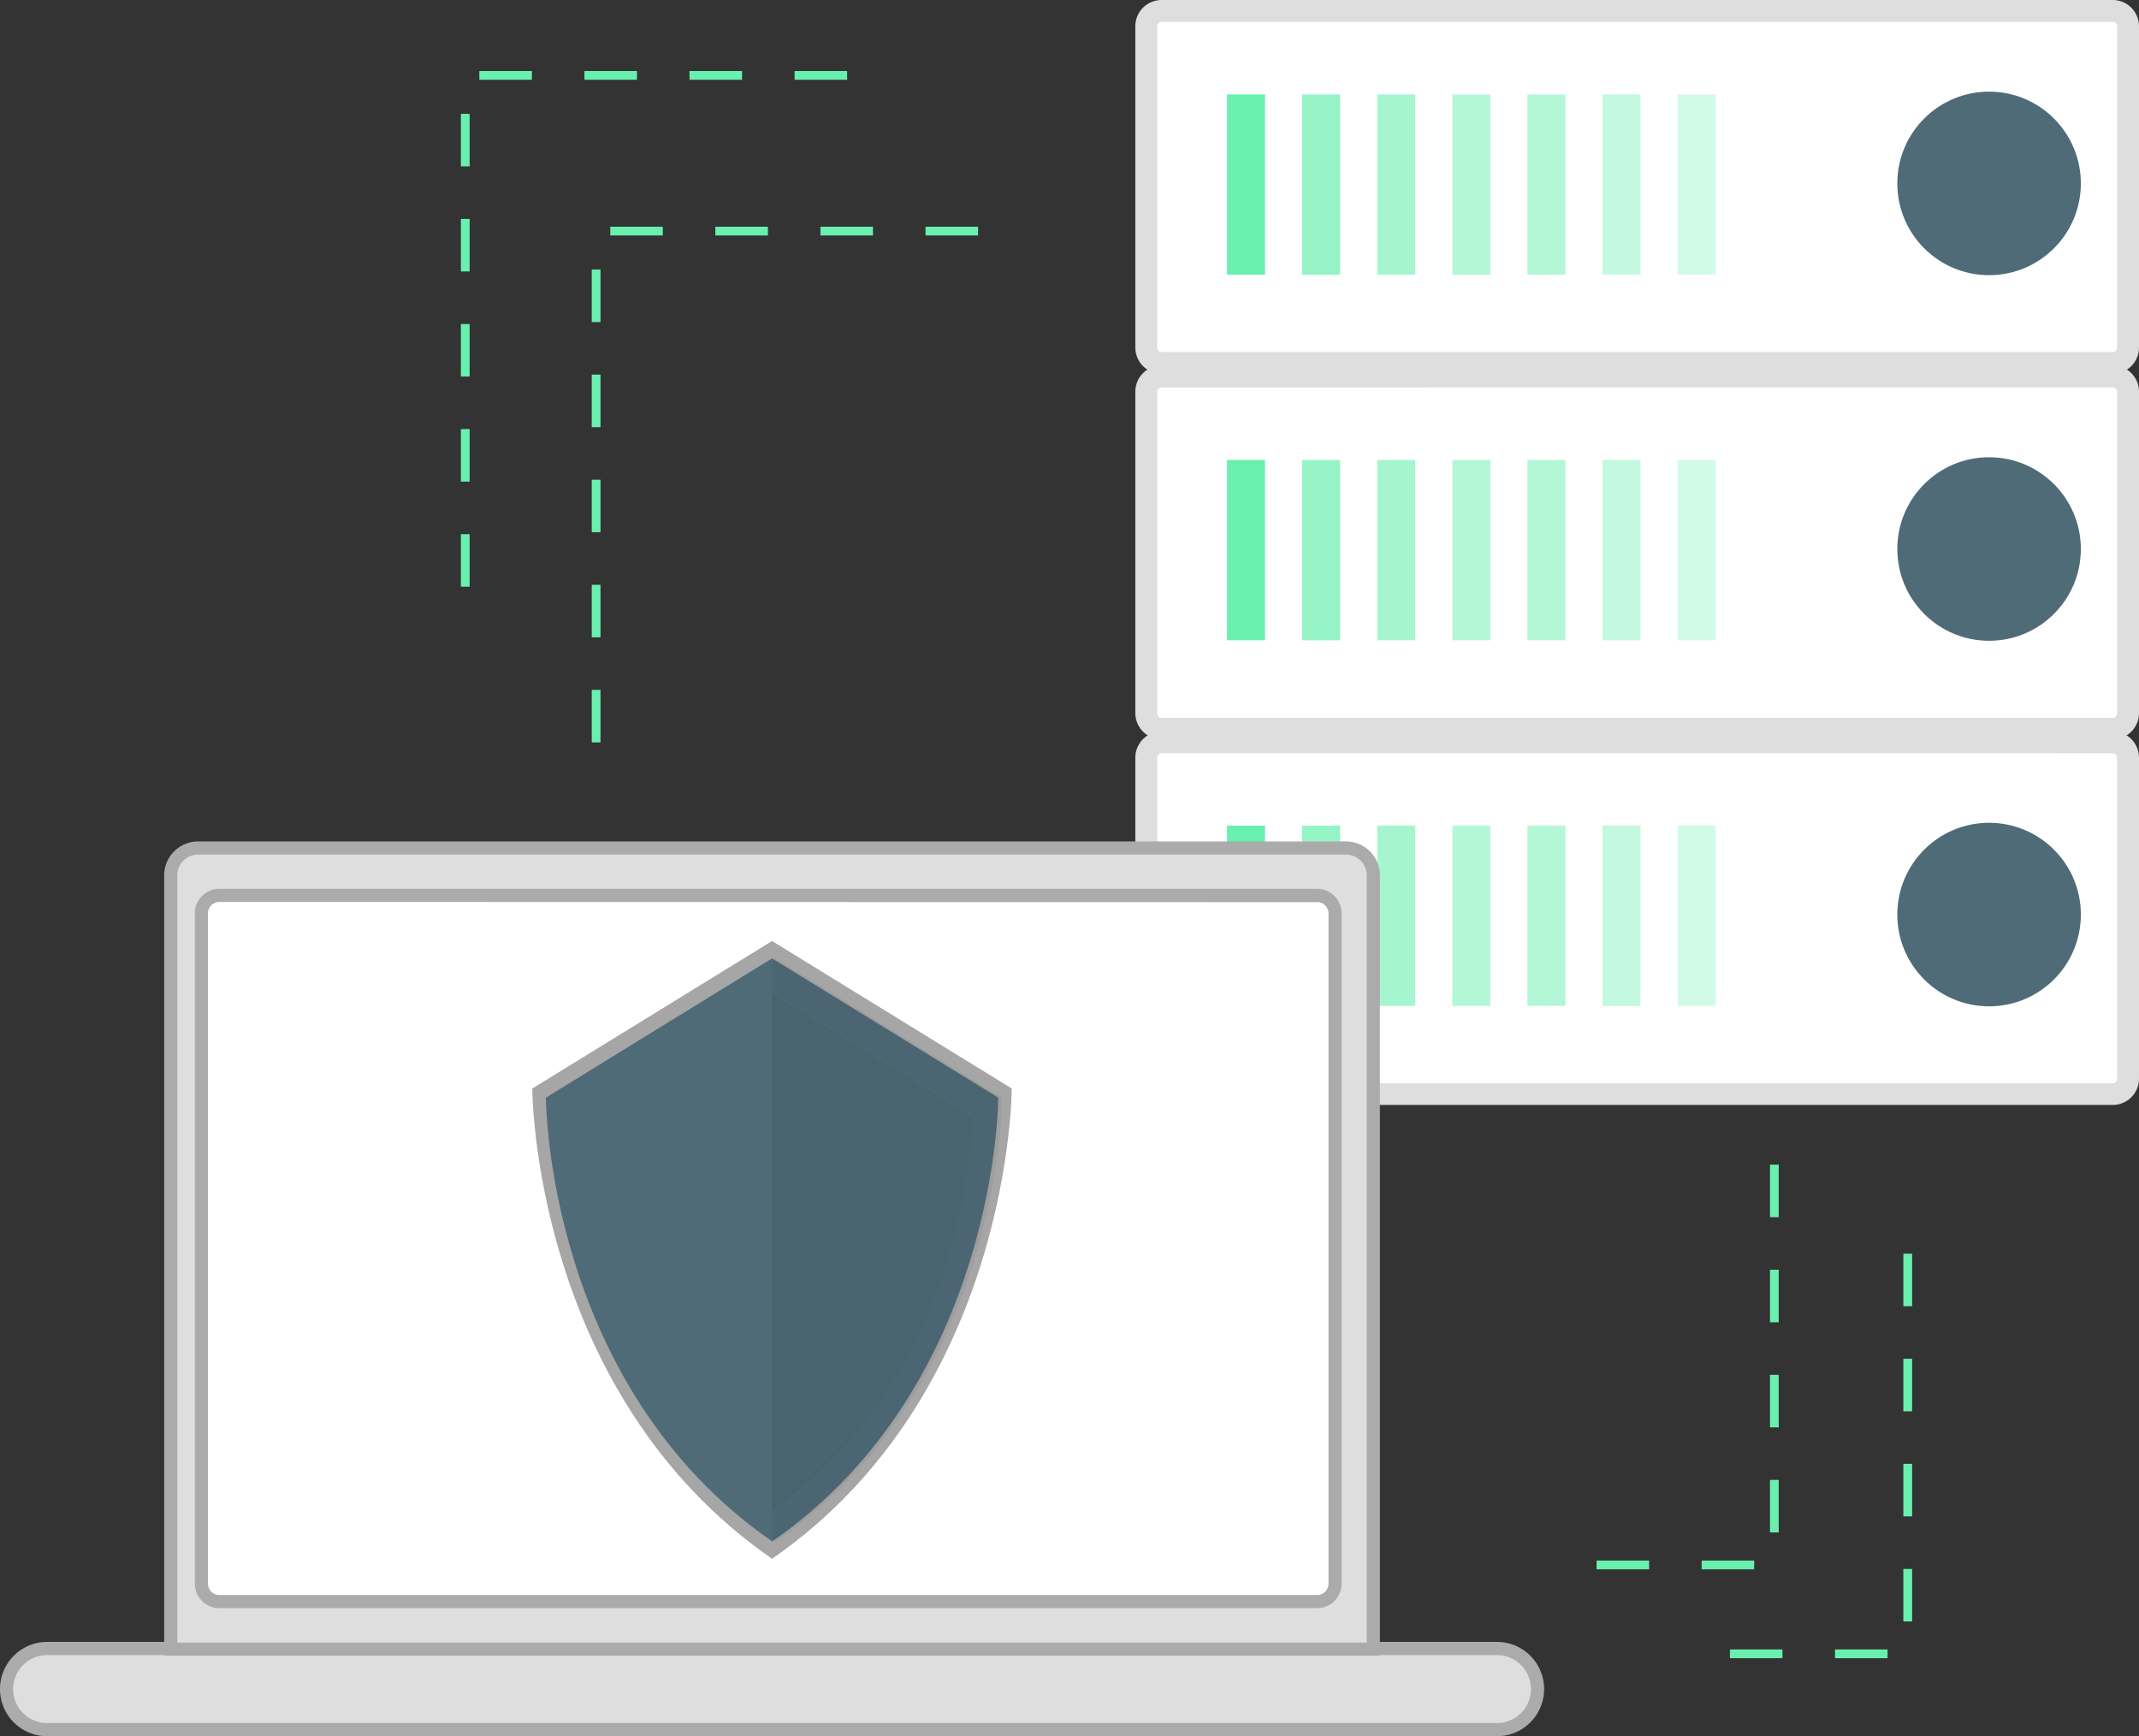
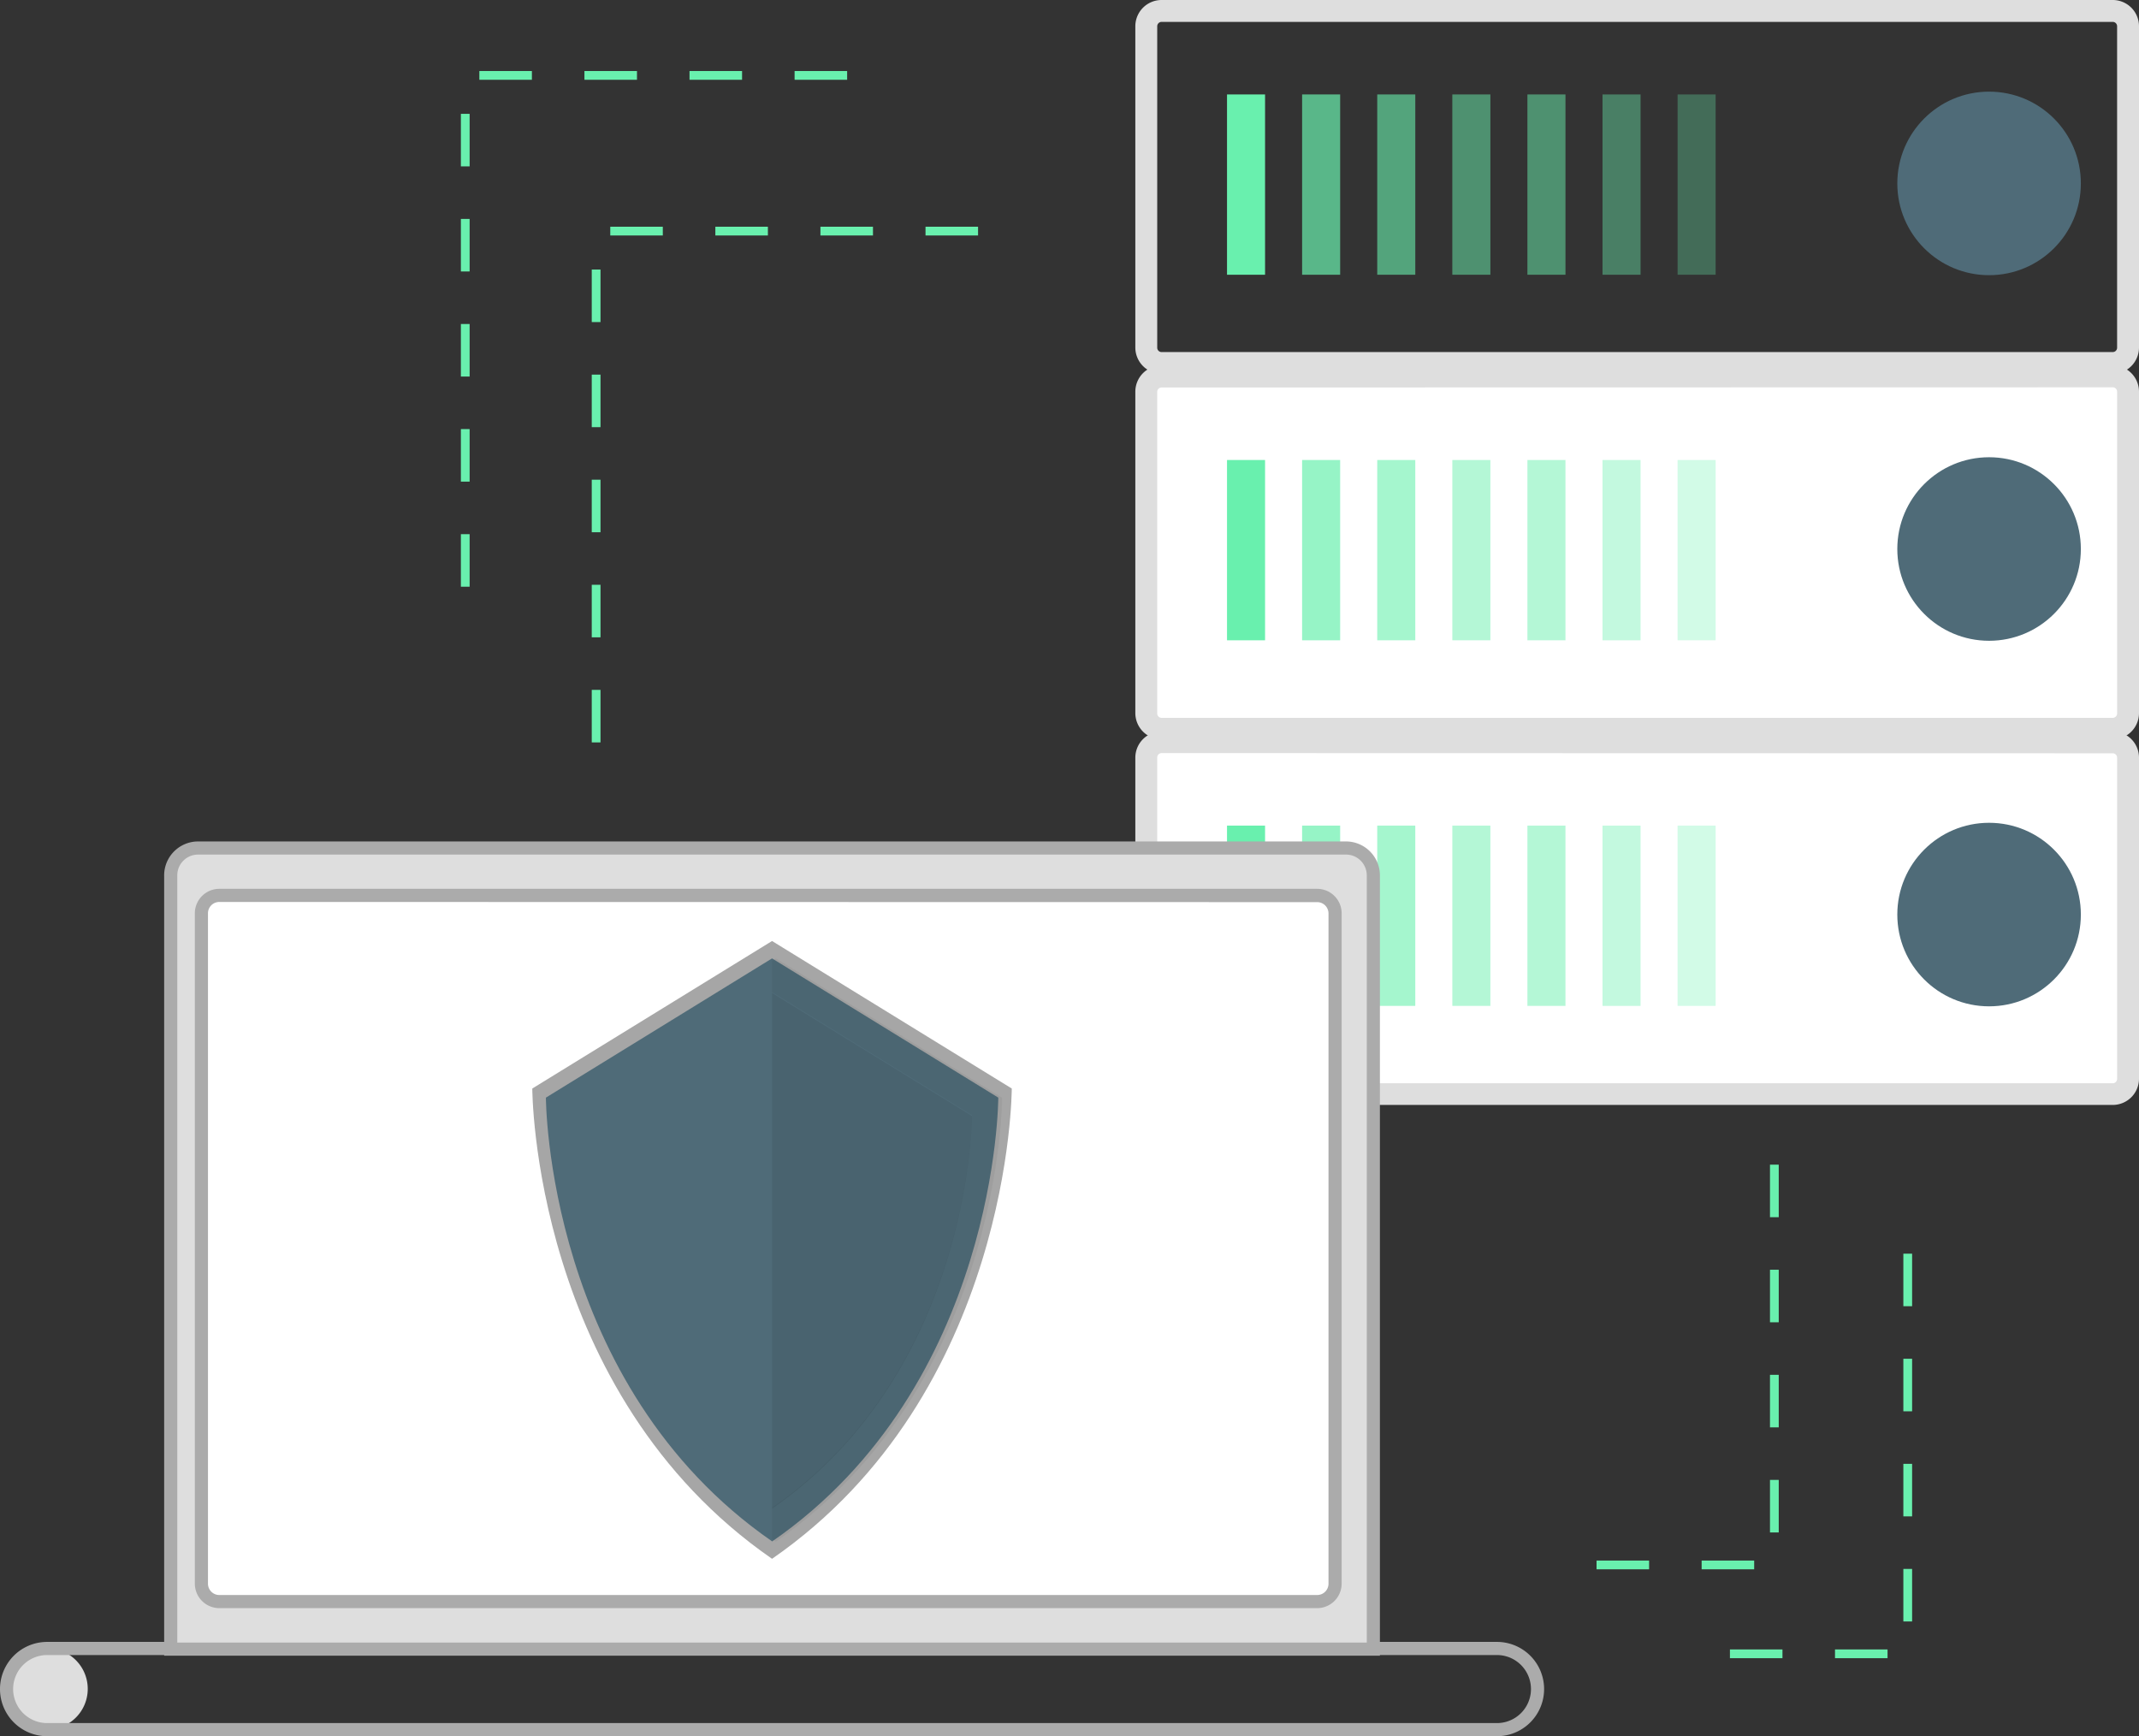
<svg xmlns="http://www.w3.org/2000/svg" viewBox="0 0 488.53 396.5">
  <rect x="0" y="0" width="488.53" height="396.5" fill="#333333" stroke="none" />
  <defs>
    <style>.cls-1{fill:none;}.cls-2{fill:#fff;}.cls-3{fill:#dedede;}.cls-4{fill:#69f0ae;}.cls-5{opacity:0.7;}.cls-6{opacity:0.6;}.cls-7{opacity:0.5;}.cls-8{opacity:0.4;}.cls-9{opacity:0.3;}.cls-10{fill:#4f6b78;}.cls-11{fill:#ababab;}.cls-12{clip-path:url(#clip-path);}.cls-13{fill:gray;}.cls-14{opacity:0.05;}.cls-14,.cls-15{isolation:isolate;}.cls-15{opacity:0.08;}</style>
    <clipPath id="clip-path">
      <path class="cls-1" d="M176.33,214.92l-54.76,33.69s0,69.5,54.76,107.41c54.75-37.91,54.75-107.41,54.75-107.41Z" />
    </clipPath>
  </defs>
  <g id="Layer_2" data-name="Layer 2">
    <g id="Layer_1-2" data-name="Layer 1">
      <rect class="cls-2" x="261.84" y="169.5" width="224.19" height="80.37" rx="3.46" />
      <path class="cls-3" d="M482.58,252.36H265.3a6,6,0,0,1-6-6V173a6,6,0,0,1,6-5.95H482.58a6,6,0,0,1,5.95,5.95v73.46A6,6,0,0,1,482.58,252.36ZM265.3,172a1,1,0,0,0-1,.95v73.46a1,1,0,0,0,1,1H482.58a1,1,0,0,0,.95-1V173a1,1,0,0,0-.95-.95Z" />
      <rect class="cls-4" x="280.24" y="188.56" width="8.69" height="41.18" />
      <g class="cls-5">
        <rect class="cls-4" x="297.39" y="188.56" width="8.69" height="41.18" />
      </g>
      <g class="cls-6">
        <rect class="cls-4" x="314.55" y="188.56" width="8.69" height="41.18" />
      </g>
      <g class="cls-7">
        <rect class="cls-4" x="331.7" y="188.56" width="8.69" height="41.18" />
      </g>
      <g class="cls-7">
        <rect class="cls-4" x="348.85" y="188.56" width="8.69" height="41.18" />
      </g>
      <g class="cls-8">
        <rect class="cls-4" x="366" y="188.56" width="8.69" height="41.18" />
      </g>
      <g class="cls-9">
        <rect class="cls-4" x="383.15" y="188.56" width="8.69" height="41.18" />
      </g>
      <rect class="cls-2" x="261.84" y="86" width="224.19" height="80.37" rx="3.46" />
      <path class="cls-3" d="M482.58,168.86H265.3a6,6,0,0,1-6-6V89.46a6,6,0,0,1,6-6H482.58a6,6,0,0,1,5.95,6v73.45A6,6,0,0,1,482.58,168.86ZM265.3,88.5a1,1,0,0,0-1,1v73.45a1,1,0,0,0,1,1H482.58a1,1,0,0,0,.95-1V89.46a1,1,0,0,0-.95-1Z" />
      <rect class="cls-4" x="280.24" y="105.06" width="8.69" height="41.18" />
      <g class="cls-5">
        <rect class="cls-4" x="297.39" y="105.06" width="8.69" height="41.18" />
      </g>
      <g class="cls-6">
        <rect class="cls-4" x="314.55" y="105.06" width="8.69" height="41.18" />
      </g>
      <g class="cls-7">
        <rect class="cls-4" x="331.7" y="105.06" width="8.69" height="41.18" />
      </g>
      <g class="cls-7">
        <rect class="cls-4" x="348.85" y="105.06" width="8.69" height="41.18" />
      </g>
      <g class="cls-8">
        <rect class="cls-4" x="366" y="105.06" width="8.69" height="41.18" />
      </g>
      <g class="cls-9">
        <rect class="cls-4" x="383.15" y="105.06" width="8.69" height="41.18" />
      </g>
-       <rect class="cls-2" x="261.84" y="2.5" width="224.19" height="80.37" rx="3.46" />
      <path class="cls-3" d="M482.58,85.37H265.3a6,6,0,0,1-6-6V6a6,6,0,0,1,6-6H482.58a6,6,0,0,1,5.95,6V79.41A6,6,0,0,1,482.58,85.37ZM265.3,5a1,1,0,0,0-1,1V79.41a1,1,0,0,0,1,1H482.58a1,1,0,0,0,.95-1V6a1,1,0,0,0-.95-1Z" />
      <rect class="cls-4" x="280.24" y="21.57" width="8.69" height="41.18" />
      <g class="cls-5">
        <rect class="cls-4" x="297.39" y="21.57" width="8.69" height="41.18" />
      </g>
      <g class="cls-6">
        <rect class="cls-4" x="314.55" y="21.57" width="8.69" height="41.18" />
      </g>
      <g class="cls-7">
        <rect class="cls-4" x="331.7" y="21.57" width="8.69" height="41.18" />
      </g>
      <g class="cls-7">
        <rect class="cls-4" x="348.85" y="21.57" width="8.69" height="41.18" />
      </g>
      <g class="cls-8">
        <rect class="cls-4" x="366" y="21.57" width="8.69" height="41.18" />
      </g>
      <g class="cls-9">
        <rect class="cls-4" x="383.15" y="21.57" width="8.69" height="41.18" />
      </g>
      <circle class="cls-10" cx="454.29" cy="41.89" r="20.96" />
      <path class="cls-4" d="M137.15,169.56h-2v-12h2Zm0-24h-2v-12h2Zm0-24h-2v-12h2Zm0-24h-2v-12h2Zm0-24h-2v-12h2Zm86.23-19.78h-12v-2h12Zm-24,0h-12v-2h12Zm-24,0h-12v-2h12Zm-24,0h-12v-2h12Z" />
      <path class="cls-4" d="M107.26,134h-2V122h2Zm0-24h-2V98h2Zm0-24h-2V74h2Zm0-24h-2V50h2Zm0-24h-2V26h2Zm86.22-19.78h-12v-2h12Zm-24,0h-12v-2h12Zm-24,0h-12v-2h12Zm-24,0h-12v-2h12Z" />
      <path class="cls-4" d="M400.64,358.42h-12v-2h12Zm-24,0h-12v-2h12ZM406.25,350h-2V338h2Zm0-24h-2V314h2Zm0-24h-2V290h2Zm0-24h-2V266h2Z" />
      <path class="cls-4" d="M431.1,378.72h-12v-2h12Zm-24,0h-12v-2h12Zm29.61-8.39h-2v-12h2Zm0-24h-2v-12h2Zm0-24h-2v-12h2Zm0-24h-2v-12h2Z" />
      <circle class="cls-10" cx="454.29" cy="208.88" r="20.96" />
      <circle class="cls-10" cx="454.29" cy="125.39" r="20.96" />
-       <path class="cls-3" d="M10.77,395a9.27,9.27,0,1,1,0-18.54H341.89a9.27,9.27,0,0,1,0,18.54Z" />
+       <path class="cls-3" d="M10.77,395a9.27,9.27,0,1,1,0-18.54a9.27,9.27,0,0,1,0,18.54Z" />
      <path class="cls-11" d="M341.89,378a7.77,7.77,0,0,1,0,15.54H10.77a7.77,7.77,0,1,1,0-15.54H341.89m0-3H10.77a10.77,10.77,0,1,0,0,21.54H341.89a10.77,10.77,0,0,0,0-21.54Z" />
      <path class="cls-3" d="M39,376.65V199.93a6.25,6.25,0,0,1,6.25-6.25H307.41a6.25,6.25,0,0,1,6.25,6.25V376.65Z" />
      <path class="cls-11" d="M315.16,378.15H37.49V199.93a7.76,7.76,0,0,1,7.75-7.75H307.41a7.76,7.76,0,0,1,7.75,7.75Zm-274.67-3H312.16V199.93a4.75,4.75,0,0,0-4.75-4.75H45.24a4.75,4.75,0,0,0-4.75,4.75Z" />
      <rect class="cls-2" x="46" y="204.54" width="258.92" height="161.26" rx="4.1" />
      <path class="cls-11" d="M300.82,367.29H50.1a5.6,5.6,0,0,1-5.6-5.59V208.63A5.6,5.6,0,0,1,50.1,203H300.82a5.6,5.6,0,0,1,5.6,5.59V361.7A5.6,5.6,0,0,1,300.82,367.29ZM50.1,206a2.59,2.59,0,0,0-2.6,2.59V361.7a2.59,2.59,0,0,0,2.6,2.59H300.82a2.59,2.59,0,0,0,2.6-2.59V208.63a2.59,2.59,0,0,0-2.6-2.59Z" />
      <g class="cls-5">
        <g class="cls-12">
          <path class="cls-13" d="M121.57,356h0Z" />
          <rect class="cls-13" x="121.57" y="279.82" width="109.51" height="76.2" />
          <rect class="cls-13" x="121.57" y="214.92" width="109.51" height="64.91" />
          <path class="cls-13" d="M231.08,214.92h0Z" />
        </g>
      </g>
      <path class="cls-10" d="M176.33,218.89l-51.65,31.8s0,65.59,51.68,101.36C228,316.28,228,250.69,228,250.69Z" />
      <g class="cls-14">
        <path d="M177.21,218.89l-.89.57v132l.89.62c51.67-35.78,51.67-101.36,51.67-101.36Z" />
      </g>
      <path class="cls-10" d="M176.33,226.58l-45.7,28.13s0,58,45.7,89.66C222,312.72,222,254.71,222,254.71Z" />
      <g class="cls-15">
        <path d="M176.33,226.8V344.57C222,312.92,222,254.9,222,254.9Z" />
      </g>
    </g>
  </g>
</svg>